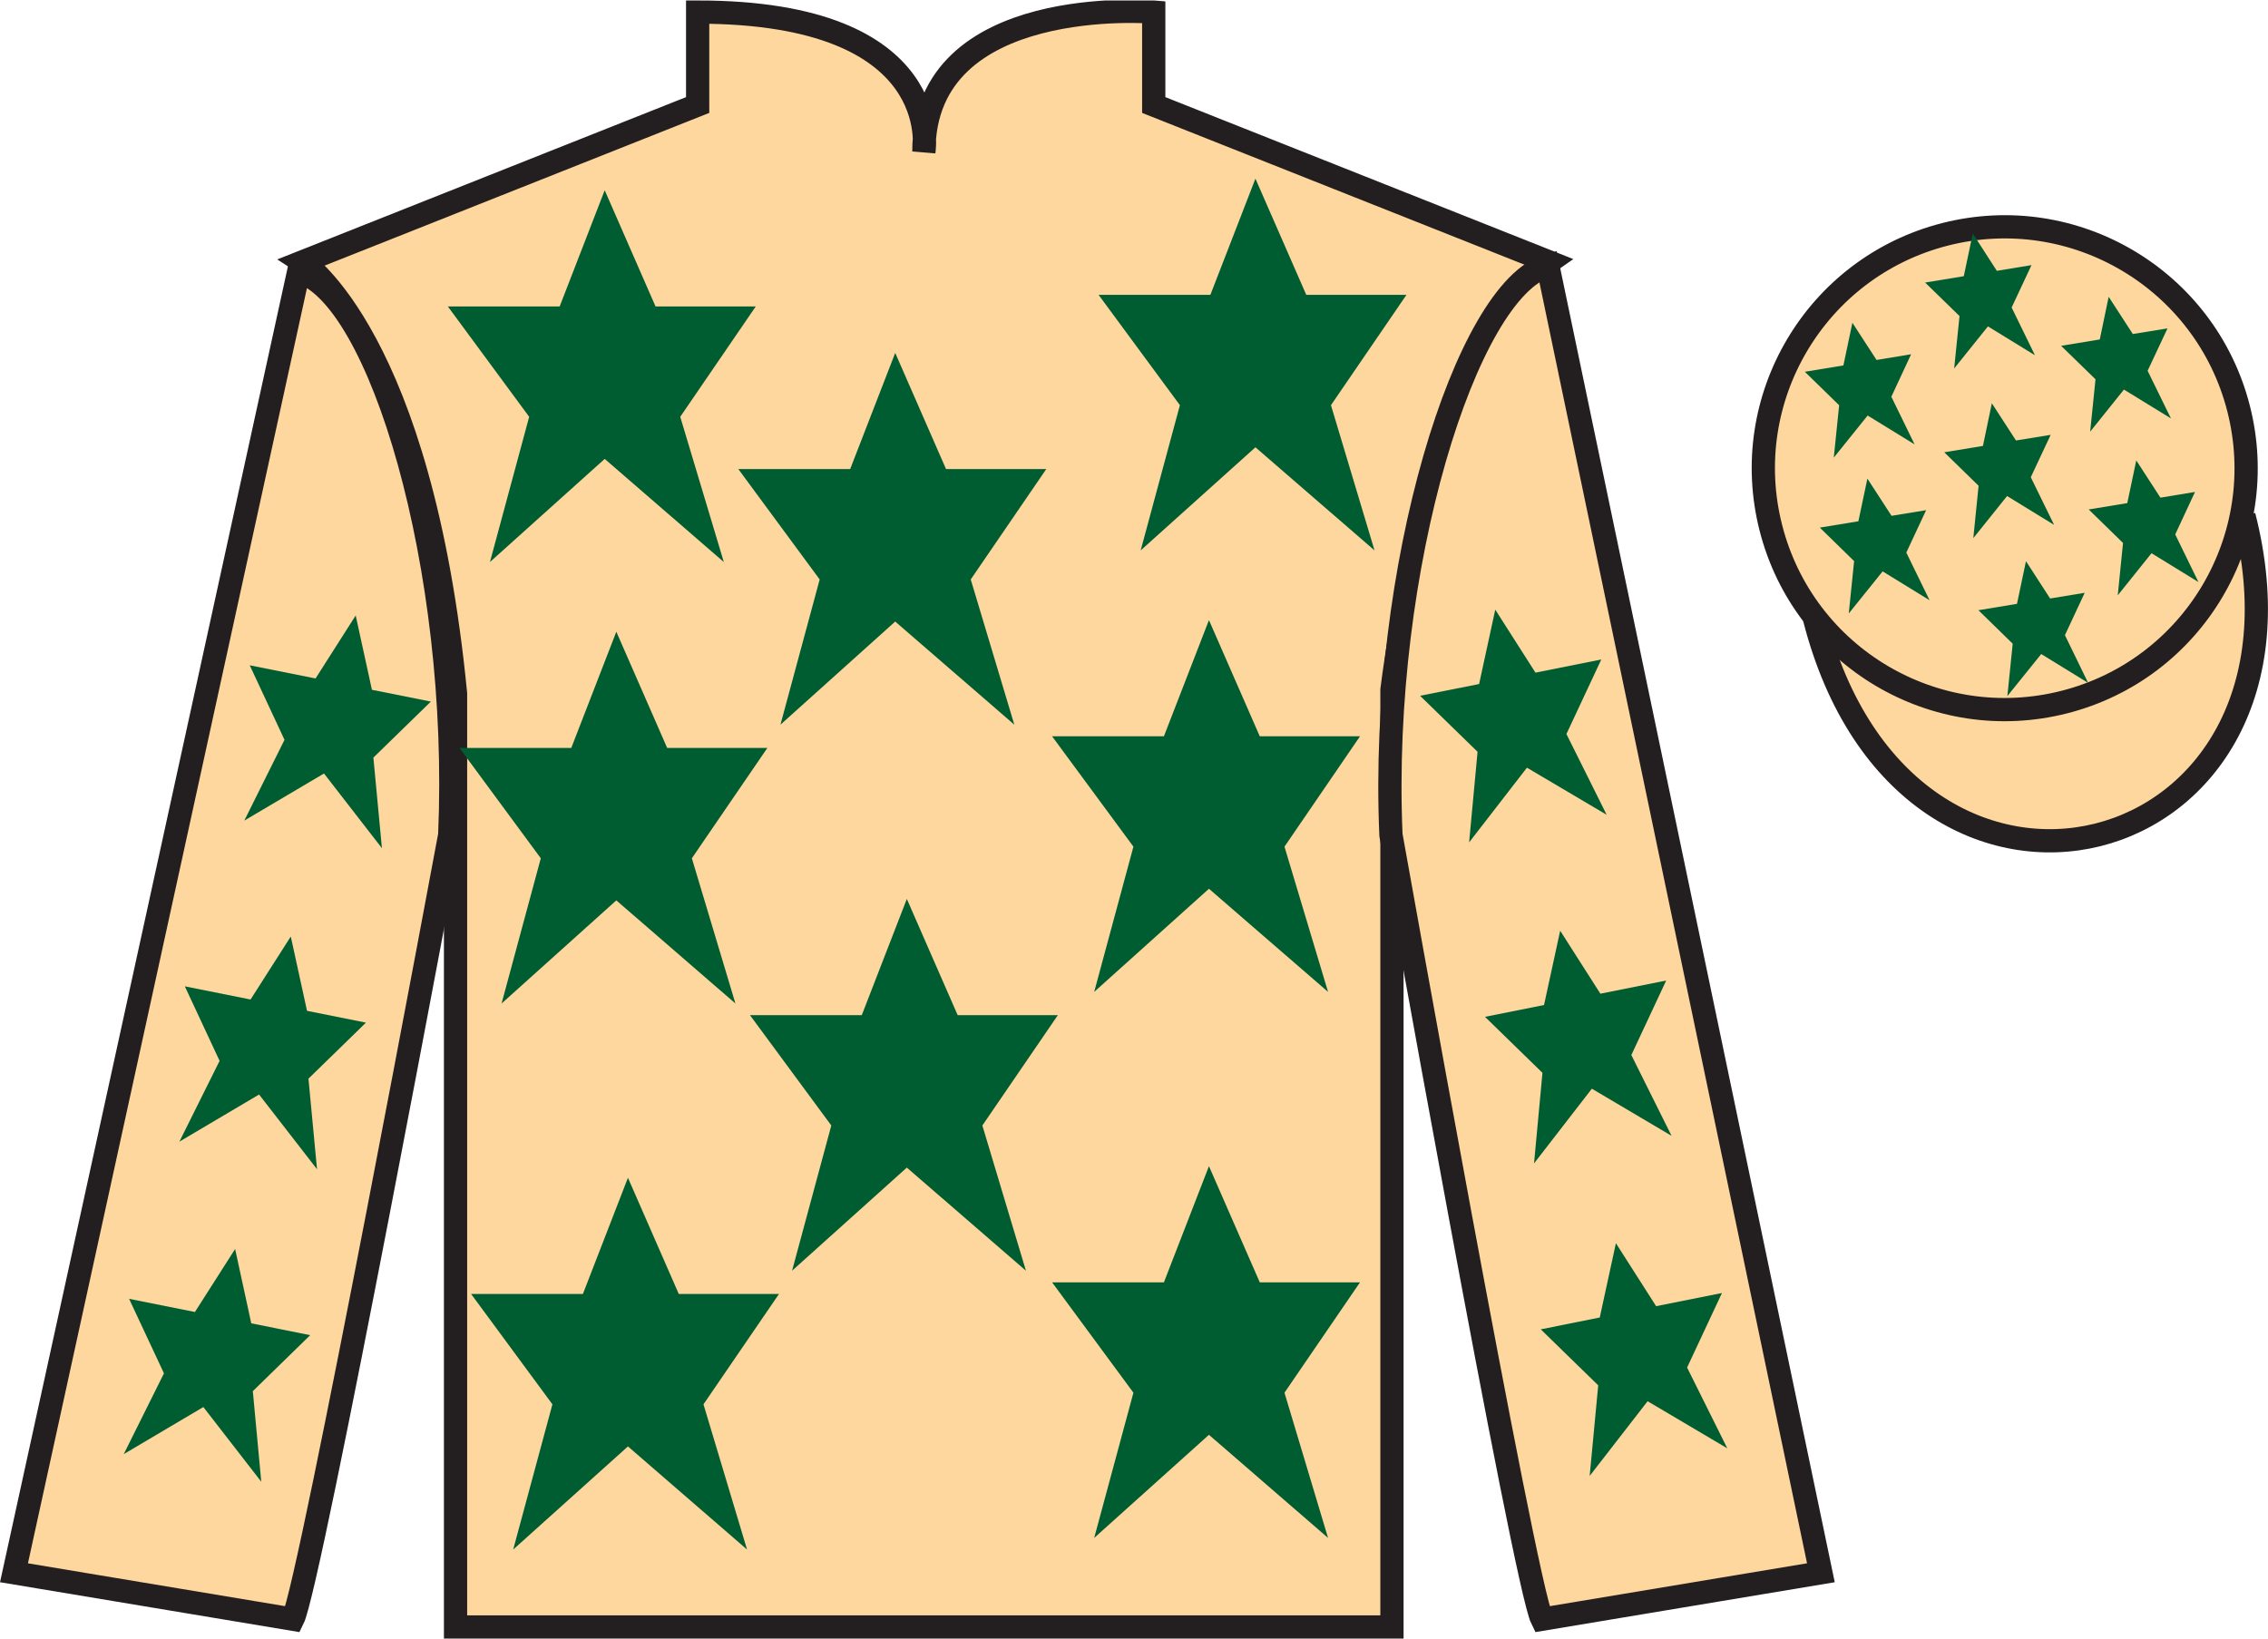
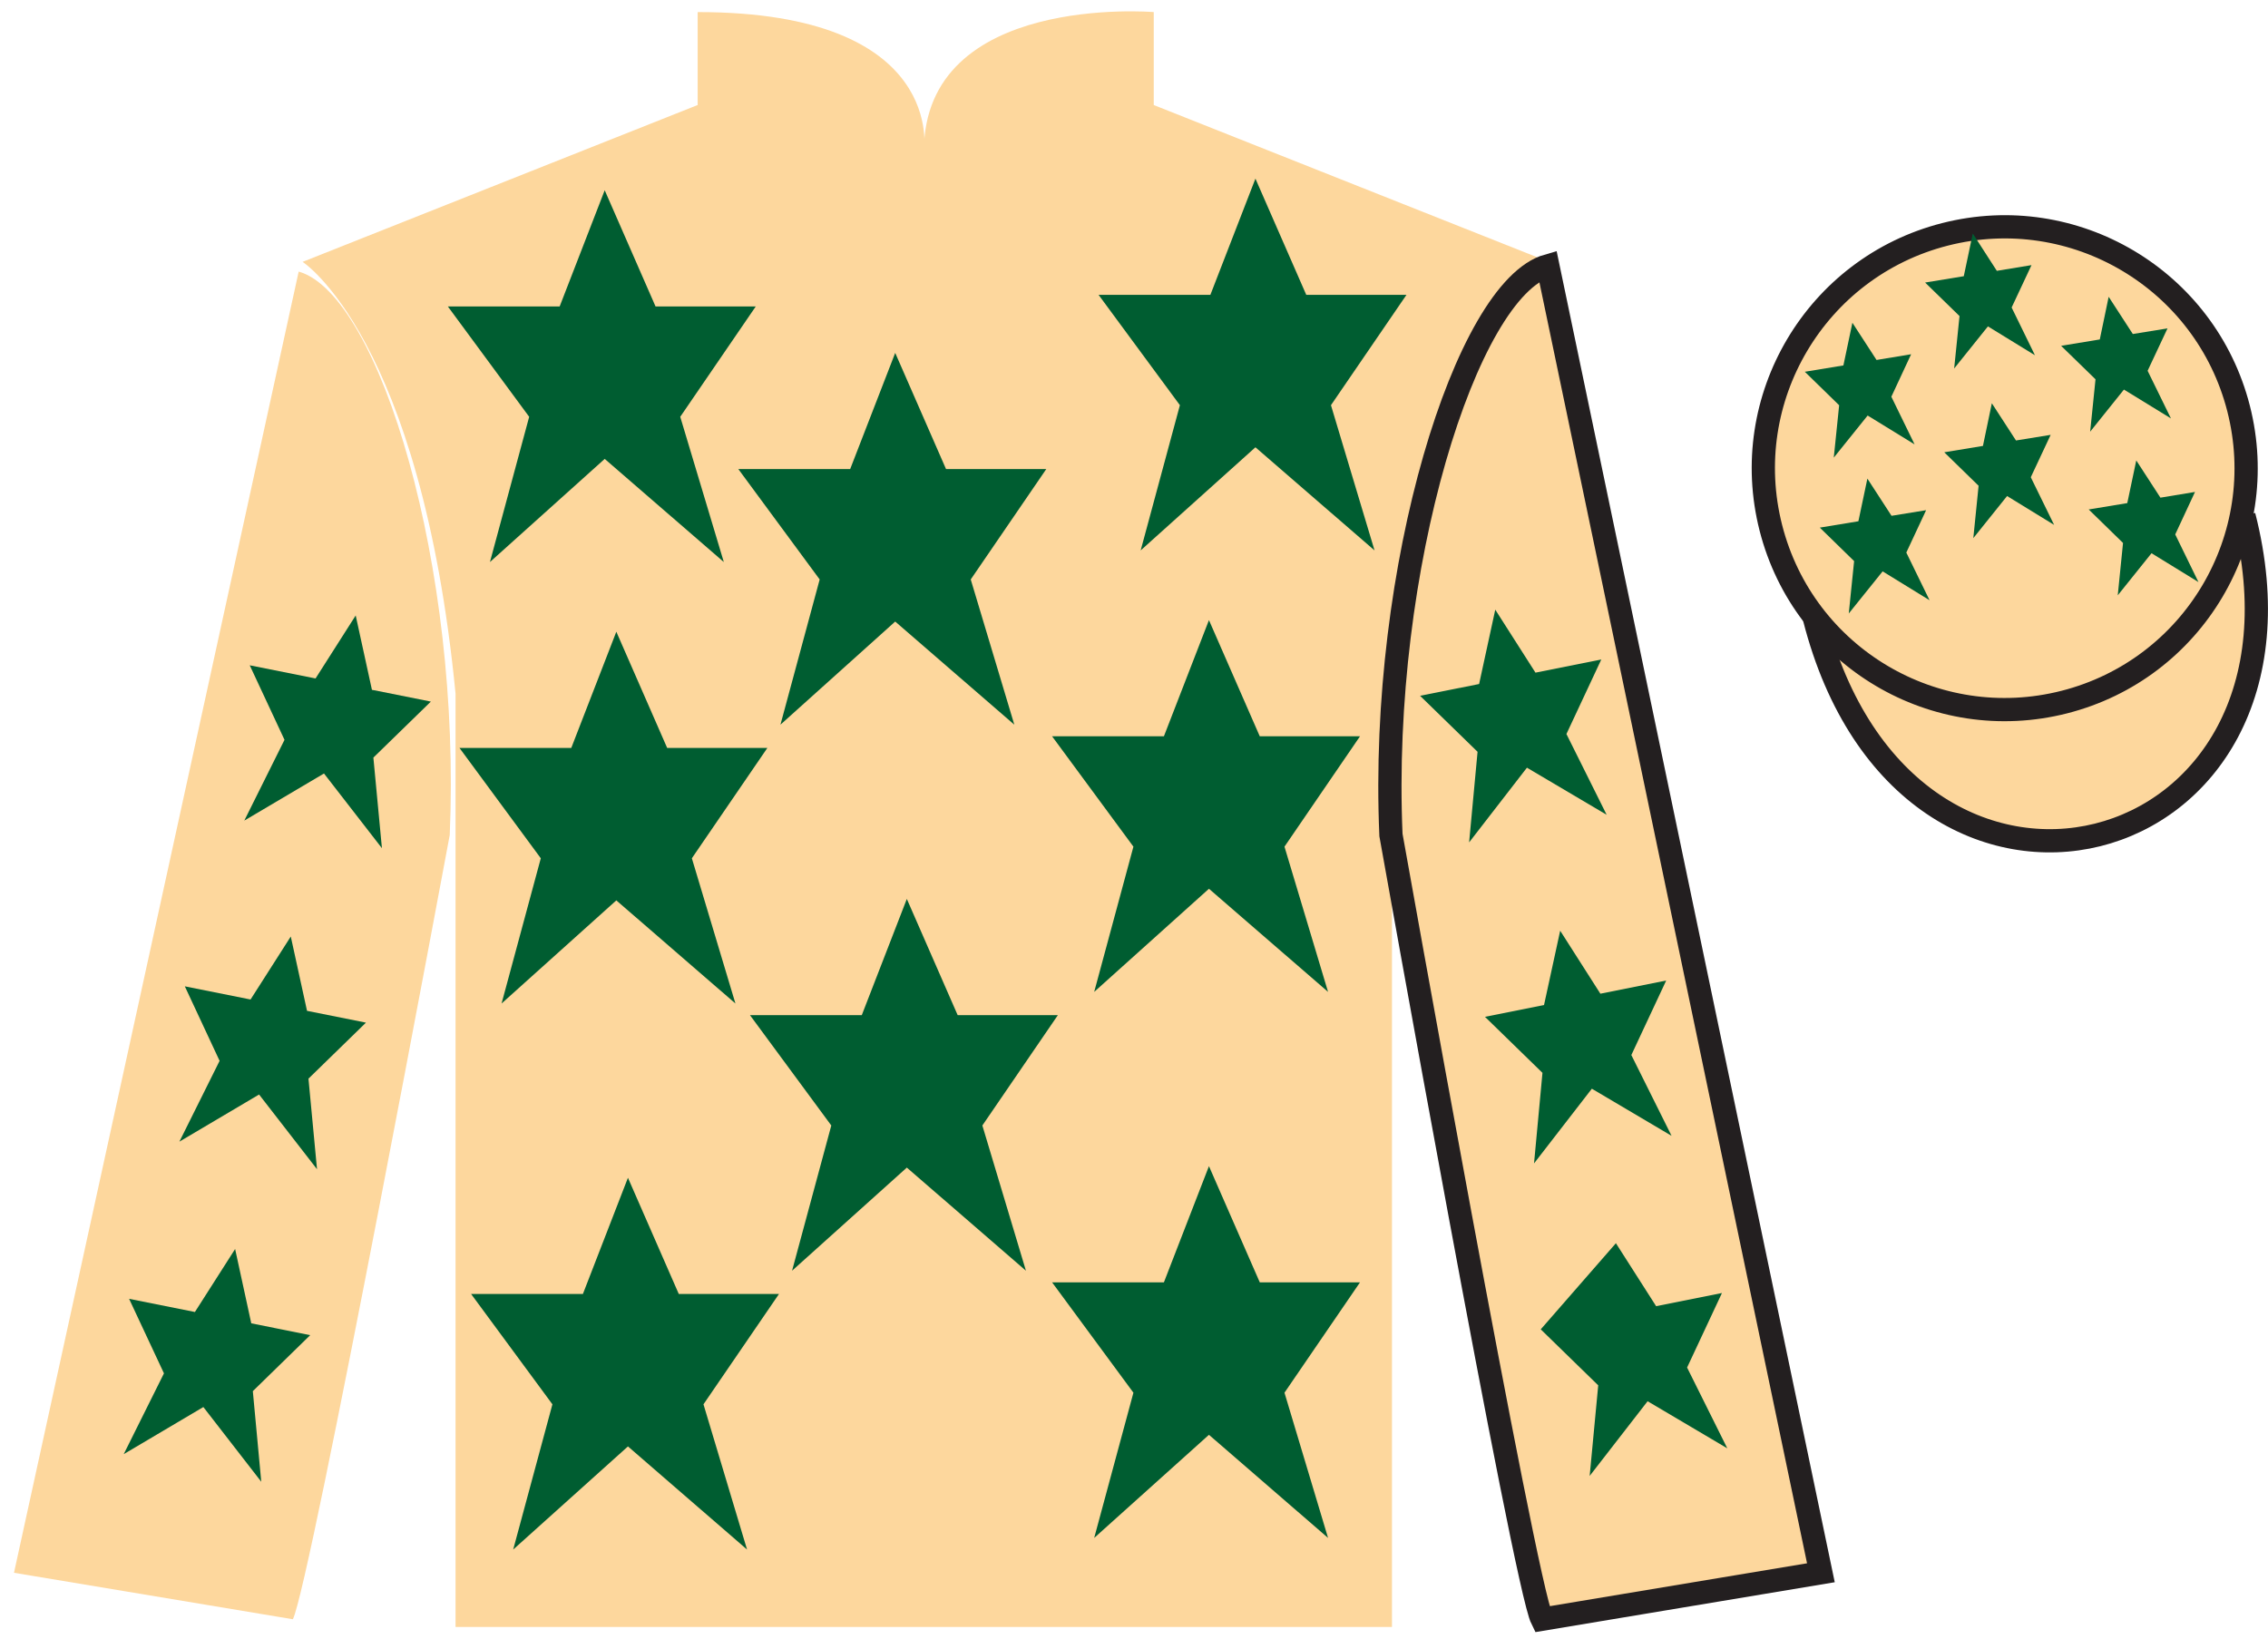
<svg xmlns="http://www.w3.org/2000/svg" width="97.59pt" height="70.52pt" viewBox="0 0 97.59 70.52" version="1.1">
  <defs>
    <clipPath id="clip1">
      <path d="M 0 70.52 L 97.59 70.52 L 97.59 0.02 L 0 0.02 L 0 70.52 Z M 0 70.52 " />
    </clipPath>
  </defs>
  <g id="surface0">
    <g clip-path="url(#clip1)" clip-rule="nonzero">
      <path style="fill-rule:nonzero;fill:rgb(98.904%,84.06%,61.346%);fill-opacity:1;stroke-width:10;stroke-linecap:butt;stroke-linejoin:miter;stroke:rgb(13.73%,12.16%,12.549%);stroke-opacity:1;stroke-miterlimit:4;" d="M 780.703 439.262 C 820.391 283.598 1004.336 331.216 965.547 483.208 " transform="matrix(0.1,0,0,-0.1,0,70.52)" />
      <path style=" stroke:none;fill-rule:nonzero;fill:rgb(98.904%,84.06%,61.346%);fill-opacity:1;" d="M 13.02 11.27 C 13.02 11.27 18.102 14.52 19.602 29.852 C 19.602 29.852 19.602 44.852 19.602 70.02 L 59.895 70.02 L 59.895 29.688 C 59.895 29.688 61.684 14.688 66.645 11.27 L 49.645 4.52 L 49.645 0.52 C 49.645 0.52 39.754 -0.312 39.754 6.52 C 39.754 6.52 40.77 0.52 30.02 0.52 L 30.02 4.52 L 13.02 11.27 " />
-       <path style="fill:none;stroke-width:10;stroke-linecap:butt;stroke-linejoin:miter;stroke:rgb(13.73%,12.16%,12.549%);stroke-opacity:1;stroke-miterlimit:4;" d="M 130.195 592.505 C 130.195 592.505 181.016 560.005 196.016 406.684 C 196.016 406.684 196.016 256.684 196.016 5.005 L 598.945 5.005 L 598.945 408.325 C 598.945 408.325 616.836 558.325 666.445 592.505 L 496.445 660.005 L 496.445 700.005 C 496.445 700.005 397.539 708.325 397.539 640.005 C 397.539 640.005 407.695 700.005 300.195 700.005 L 300.195 660.005 L 130.195 592.505 Z M 130.195 592.505 " transform="matrix(0.1,0,0,-0.1,0,70.52)" />
      <path style=" stroke:none;fill-rule:nonzero;fill:rgb(98.904%,84.06%,61.346%);fill-opacity:1;" d="M 12.602 69.688 C 13.352 68.188 19.352 35.938 19.352 35.938 C 19.852 24.438 16.352 12.688 12.852 11.688 L 0.602 67.688 L 12.602 69.688 " />
-       <path style="fill:none;stroke-width:10;stroke-linecap:butt;stroke-linejoin:miter;stroke:rgb(13.73%,12.16%,12.549%);stroke-opacity:1;stroke-miterlimit:4;" d="M 126.016 8.325 C 133.516 23.325 193.516 345.825 193.516 345.825 C 198.516 460.825 163.516 578.325 128.516 588.325 L 6.016 28.325 L 126.016 8.325 Z M 126.016 8.325 " transform="matrix(0.1,0,0,-0.1,0,70.52)" />
      <path style=" stroke:none;fill-rule:nonzero;fill:rgb(98.904%,84.06%,61.346%);fill-opacity:1;" d="M 78.352 67.688 L 66.602 11.438 C 63.102 12.438 59.352 24.438 59.852 35.938 C 59.852 35.938 65.602 68.188 66.352 69.688 L 78.352 67.688 " />
      <path style="fill:none;stroke-width:10;stroke-linecap:butt;stroke-linejoin:miter;stroke:rgb(13.73%,12.16%,12.549%);stroke-opacity:1;stroke-miterlimit:4;" d="M 783.516 28.325 L 666.016 590.825 C 631.016 580.825 593.516 460.825 598.516 345.825 C 598.516 345.825 656.016 23.325 663.516 8.325 L 783.516 28.325 Z M 783.516 28.325 " transform="matrix(0.1,0,0,-0.1,0,70.52)" />
      <path style=" stroke:none;fill-rule:nonzero;fill:rgb(98.904%,84.06%,61.346%);fill-opacity:1;" d="M 88.828 30.215 C 94.387 28.797 97.742 23.141 96.324 17.582 C 94.906 12.023 89.25 8.668 83.691 10.086 C 78.137 11.504 74.781 17.16 76.199 22.719 C 77.617 28.277 83.27 31.633 88.828 30.215 " />
      <path style="fill:none;stroke-width:10;stroke-linecap:butt;stroke-linejoin:miter;stroke:rgb(13.73%,12.16%,12.549%);stroke-opacity:1;stroke-miterlimit:4;" d="M 888.281 403.052 C 943.867 417.231 977.422 473.794 963.242 529.38 C 949.062 584.966 892.5 618.52 836.914 604.341 C 781.367 590.161 747.812 533.598 761.992 478.012 C 776.172 422.427 832.695 388.872 888.281 403.052 Z M 888.281 403.052 " transform="matrix(0.1,0,0,-0.1,0,70.52)" />
      <path style=" stroke:none;fill-rule:nonzero;fill:rgb(0%,36.333%,19.509%);fill-opacity:1;" d="M 39.02 38.688 L 37.082 43.688 L 32.27 43.688 L 35.77 48.438 L 34.082 54.688 L 39.02 50.25 L 44.145 54.688 L 42.27 48.438 L 45.52 43.688 L 41.207 43.688 L 39.02 38.688 " />
      <path style=" stroke:none;fill-rule:nonzero;fill:rgb(0%,36.333%,19.509%);fill-opacity:1;" d="M 52.02 26.688 L 50.082 31.688 L 45.27 31.688 L 48.77 36.438 L 47.082 42.688 L 52.02 38.25 L 57.145 42.688 L 55.27 36.438 L 58.52 31.688 L 54.207 31.688 L 52.02 26.688 " />
      <path style=" stroke:none;fill-rule:nonzero;fill:rgb(0%,36.333%,19.509%);fill-opacity:1;" d="M 38.52 15.188 L 36.582 20.188 L 31.77 20.188 L 35.27 24.938 L 33.582 31.188 L 38.52 26.75 L 43.645 31.188 L 41.77 24.938 L 45.02 20.188 L 40.707 20.188 L 38.52 15.188 " />
      <path style=" stroke:none;fill-rule:nonzero;fill:rgb(0%,36.333%,19.509%);fill-opacity:1;" d="M 52.02 50.188 L 50.082 55.188 L 45.27 55.188 L 48.77 59.938 L 47.082 66.188 L 52.02 61.75 L 57.145 66.188 L 55.27 59.938 L 58.52 55.188 L 54.207 55.188 L 52.02 50.188 " />
      <path style=" stroke:none;fill-rule:nonzero;fill:rgb(0%,36.333%,19.509%);fill-opacity:1;" d="M 27.02 50.688 L 25.082 55.688 L 20.27 55.688 L 23.77 60.438 L 22.082 66.688 L 27.02 62.25 L 32.145 66.688 L 30.27 60.438 L 33.52 55.688 L 29.207 55.688 L 27.02 50.688 " />
      <path style=" stroke:none;fill-rule:nonzero;fill:rgb(0%,36.333%,19.509%);fill-opacity:1;" d="M 26.52 27.188 L 24.582 32.188 L 19.77 32.188 L 23.27 36.938 L 21.582 43.188 L 26.52 38.75 L 31.645 43.188 L 29.77 36.938 L 33.02 32.188 L 28.707 32.188 L 26.52 27.188 " />
      <path style=" stroke:none;fill-rule:nonzero;fill:rgb(0%,36.333%,19.509%);fill-opacity:1;" d="M 26.02 8.188 L 24.082 13.188 L 19.27 13.188 L 22.77 17.938 L 21.082 24.188 L 26.02 19.75 L 31.145 24.188 L 29.27 17.938 L 32.52 13.188 L 28.207 13.188 L 26.02 8.188 " />
      <path style=" stroke:none;fill-rule:nonzero;fill:rgb(0%,36.333%,19.509%);fill-opacity:1;" d="M 54.02 7.688 L 52.082 12.688 L 47.27 12.688 L 50.77 17.438 L 49.082 23.688 L 54.02 19.25 L 59.145 23.688 L 57.27 17.438 L 60.52 12.688 L 56.207 12.688 L 54.02 7.688 " />
      <path style=" stroke:none;fill-rule:nonzero;fill:rgb(0%,36.333%,19.509%);fill-opacity:1;" d="M 12.512 40.305 L 10.781 43.016 L 7.953 42.449 L 9.449 45.656 L 7.719 49.133 L 11.148 47.105 L 13.641 50.32 L 13.273 46.422 L 15.746 44.012 L 13.211 43.504 L 12.512 40.305 " />
      <path style=" stroke:none;fill-rule:nonzero;fill:rgb(0%,36.333%,19.509%);fill-opacity:1;" d="M 10.117 53.754 L 8.387 56.465 L 5.555 55.898 L 7.055 59.105 L 5.324 62.582 L 8.75 60.555 L 11.242 63.77 L 10.879 59.871 L 13.348 57.461 L 10.812 56.953 L 10.117 53.754 " />
      <path style=" stroke:none;fill-rule:nonzero;fill:rgb(0%,36.333%,19.509%);fill-opacity:1;" d="M 15.305 26.488 L 13.578 29.199 L 10.746 28.633 L 12.242 31.84 L 10.512 35.316 L 13.941 33.289 L 16.434 36.504 L 16.066 32.605 L 18.539 30.195 L 16.004 29.688 L 15.305 26.488 " />
      <path style=" stroke:none;fill-rule:nonzero;fill:rgb(0%,36.333%,19.509%);fill-opacity:1;" d="M 67.133 40.055 L 68.863 42.766 L 71.695 42.199 L 70.195 45.406 L 71.926 48.883 L 68.496 46.855 L 66.008 50.07 L 66.371 46.172 L 63.898 43.762 L 66.438 43.254 L 67.133 40.055 " />
-       <path style=" stroke:none;fill-rule:nonzero;fill:rgb(0%,36.333%,19.509%);fill-opacity:1;" d="M 69.531 53.504 L 71.262 56.215 L 74.094 55.648 L 72.594 58.855 L 74.324 62.332 L 70.895 60.305 L 68.402 63.52 L 68.77 59.621 L 66.297 57.211 L 68.836 56.703 L 69.531 53.504 " />
+       <path style=" stroke:none;fill-rule:nonzero;fill:rgb(0%,36.333%,19.509%);fill-opacity:1;" d="M 69.531 53.504 L 71.262 56.215 L 74.094 55.648 L 72.594 58.855 L 74.324 62.332 L 70.895 60.305 L 68.402 63.52 L 68.77 59.621 L 66.297 57.211 L 69.531 53.504 " />
      <path style=" stroke:none;fill-rule:nonzero;fill:rgb(0%,36.333%,19.509%);fill-opacity:1;" d="M 64.34 26.238 L 66.07 28.949 L 68.902 28.383 L 67.402 31.59 L 69.133 35.066 L 65.703 33.039 L 63.215 36.254 L 63.578 32.355 L 61.105 29.945 L 63.645 29.438 L 64.34 26.238 " />
-       <path style=" stroke:none;fill-rule:nonzero;fill:rgb(0%,36.333%,19.509%);fill-opacity:1;" d="M 87.176 24.152 L 86.789 25.988 L 85.129 26.262 L 86.605 27.703 L 86.375 29.957 L 87.832 28.148 L 89.852 29.391 L 88.852 27.336 L 89.703 25.512 L 88.215 25.758 L 87.176 24.152 " />
      <path style=" stroke:none;fill-rule:nonzero;fill:rgb(0%,36.333%,19.509%);fill-opacity:1;" d="M 90.734 12.773 L 90.352 14.609 L 88.688 14.883 L 90.168 16.324 L 89.938 18.578 L 91.391 16.766 L 93.414 18.008 L 92.41 15.957 L 93.266 14.133 L 91.773 14.375 L 90.734 12.773 " />
      <path style=" stroke:none;fill-rule:nonzero;fill:rgb(0%,36.333%,19.509%);fill-opacity:1;" d="M 91.922 19.816 L 91.535 21.652 L 89.875 21.926 L 91.352 23.367 L 91.125 25.621 L 92.578 23.809 L 94.598 25.051 L 93.598 23 L 94.449 21.172 L 92.961 21.418 L 91.922 19.816 " />
      <path style=" stroke:none;fill-rule:nonzero;fill:rgb(0%,36.333%,19.509%);fill-opacity:1;" d="M 79.707 13.891 L 79.32 15.727 L 77.66 16 L 79.137 17.441 L 78.906 19.695 L 80.363 17.883 L 82.383 19.125 L 81.383 17.074 L 82.234 15.246 L 80.746 15.492 L 79.707 13.891 " />
      <path style=" stroke:none;fill-rule:nonzero;fill:rgb(0%,36.333%,19.509%);fill-opacity:1;" d="M 85.707 17.355 L 85.324 19.191 L 83.66 19.465 L 85.137 20.906 L 84.91 23.16 L 86.363 21.348 L 88.387 22.59 L 87.383 20.539 L 88.238 18.715 L 86.746 18.957 L 85.707 17.355 " />
      <path style=" stroke:none;fill-rule:nonzero;fill:rgb(0%,36.333%,19.509%);fill-opacity:1;" d="M 80.352 20.598 L 79.965 22.434 L 78.305 22.707 L 79.781 24.148 L 79.551 26.402 L 81.008 24.59 L 83.027 25.832 L 82.027 23.781 L 82.879 21.957 L 81.391 22.199 L 80.352 20.598 " />
      <path style=" stroke:none;fill-rule:nonzero;fill:rgb(0%,36.333%,19.509%);fill-opacity:1;" d="M 84.887 10.051 L 84.5 11.887 L 82.836 12.16 L 84.316 13.602 L 84.086 15.859 L 85.539 14.047 L 87.562 15.289 L 86.559 13.234 L 87.414 11.41 L 85.922 11.656 L 84.887 10.051 " />
    </g>
  </g>
</svg>